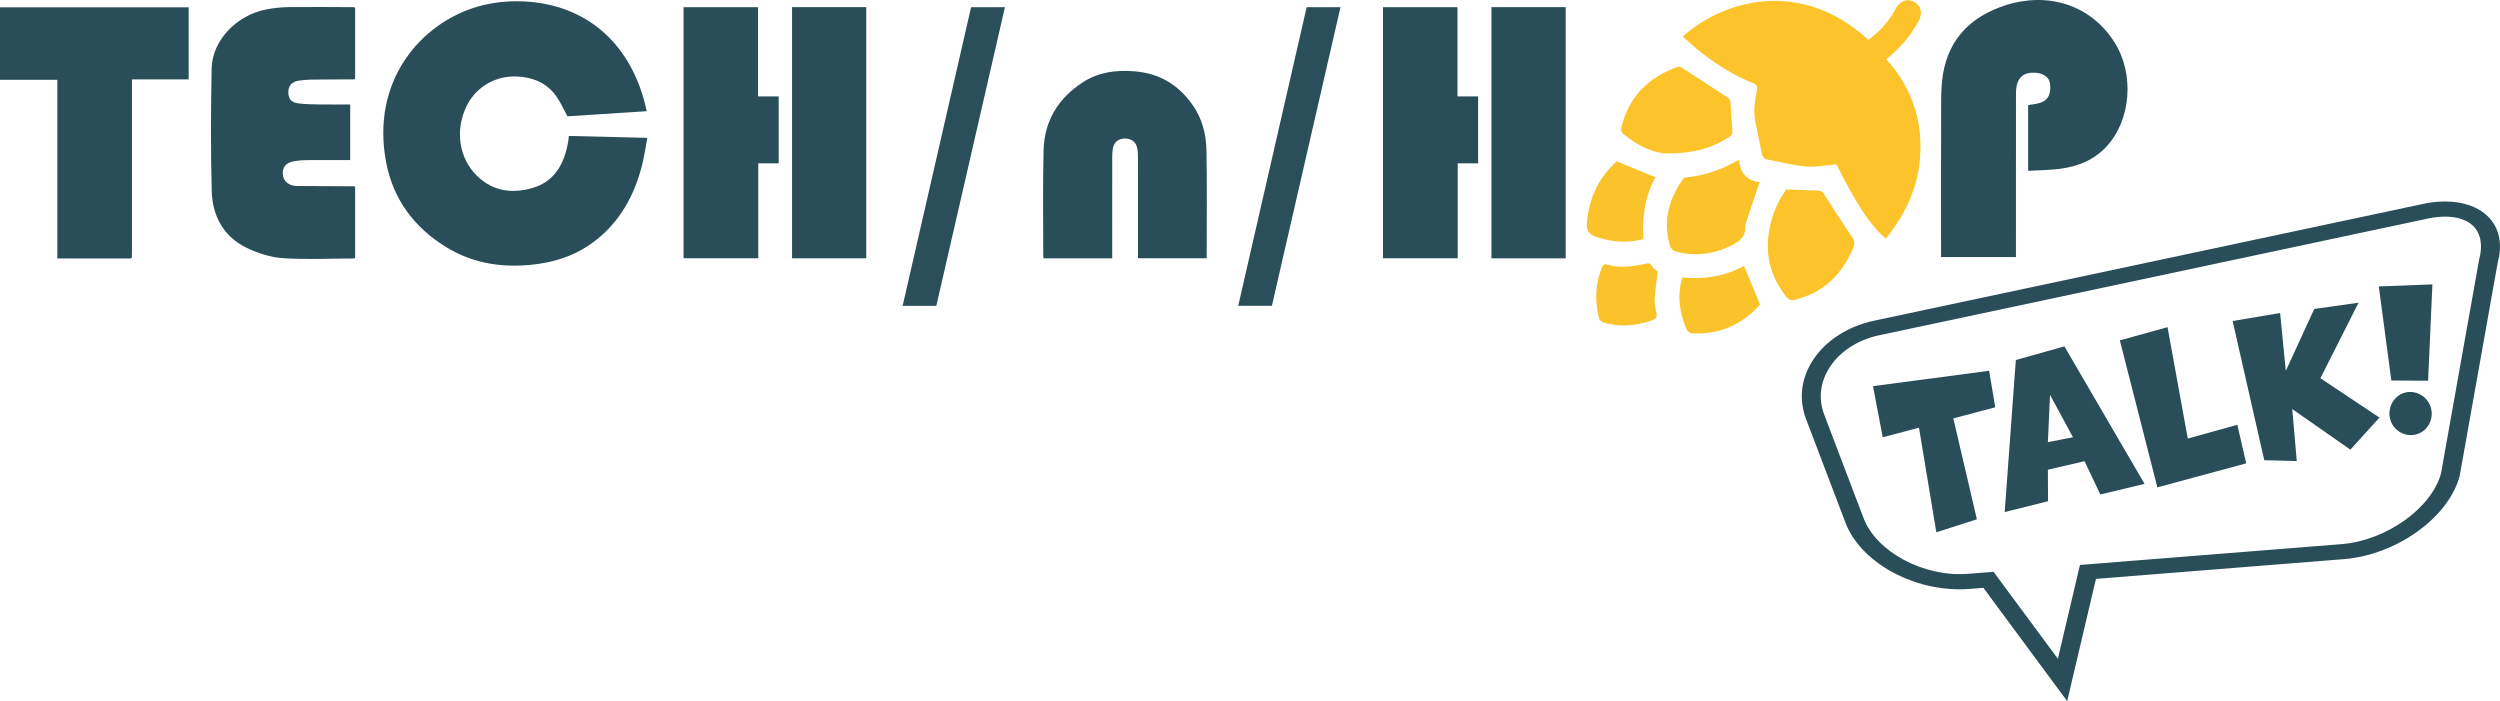
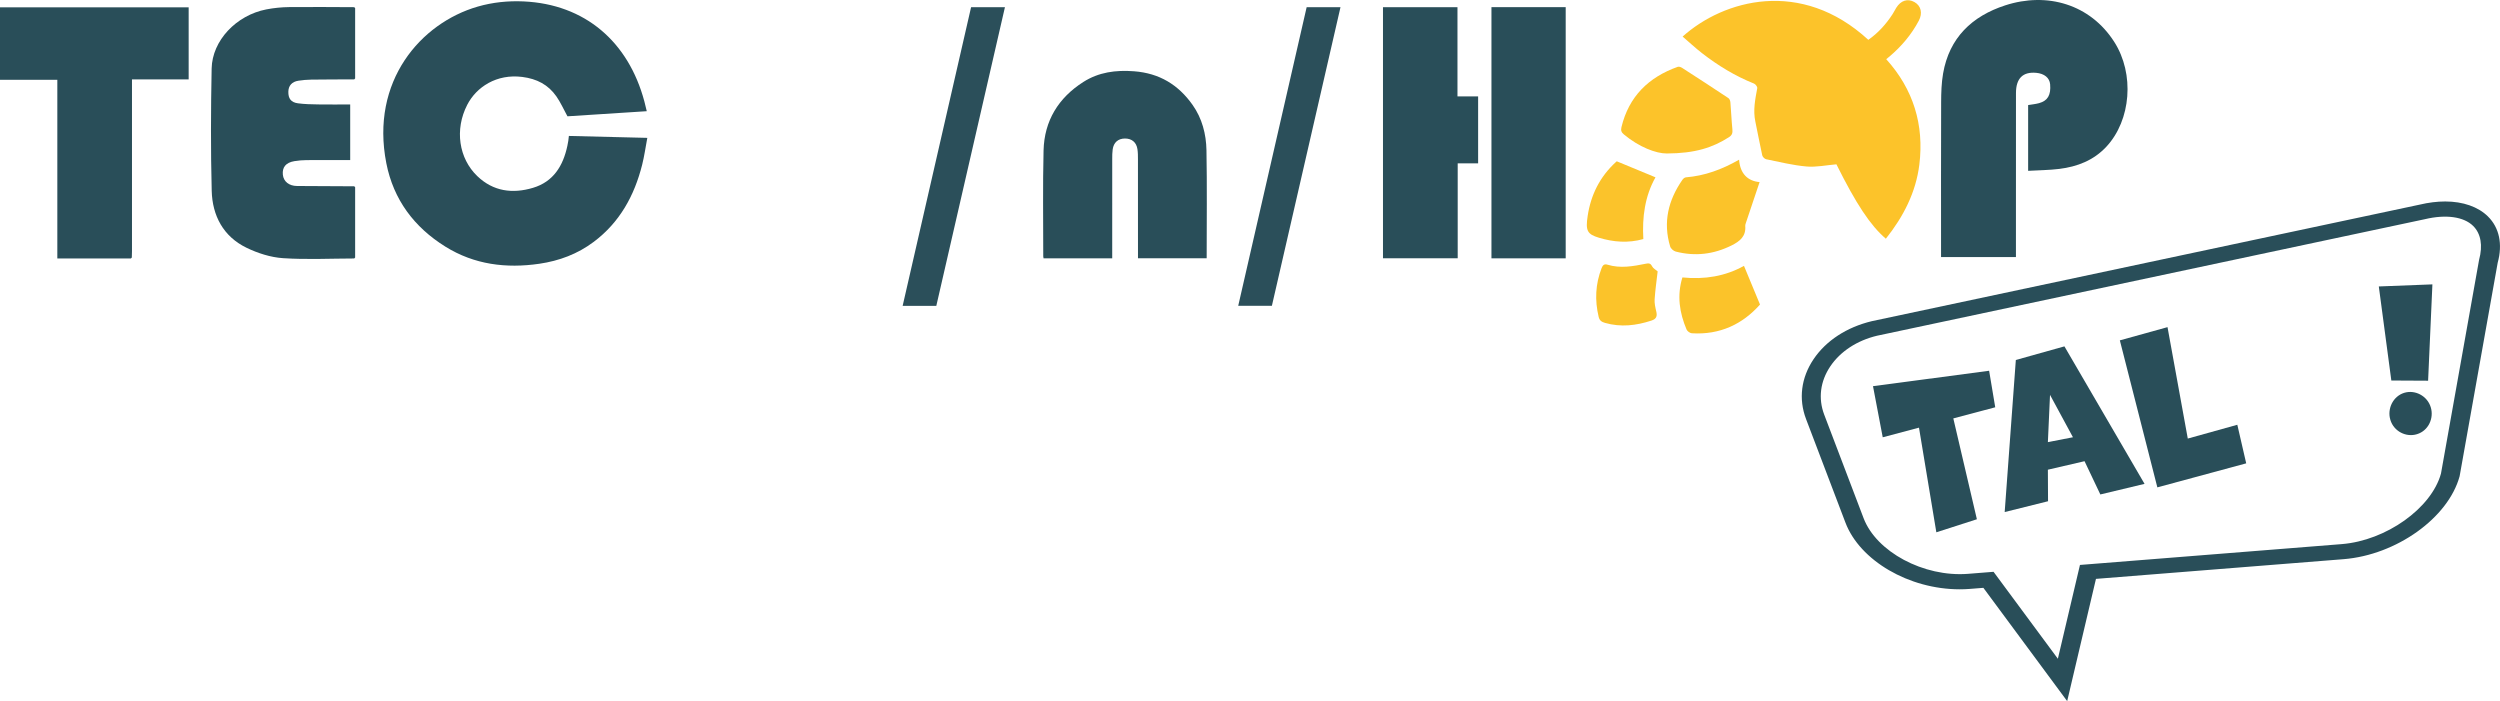
<svg xmlns="http://www.w3.org/2000/svg" id="Ebene_1" data-name="Ebene 1" viewBox="0 0 1923.96 539.6">
  <defs>
    <style>
      .cls-1 {
        fill: #2b4f5a;
      }

      .cls-1, .cls-2, .cls-3, .cls-4, .cls-5, .cls-6, .cls-7 {
        stroke-width: 0px;
      }

      .cls-2 {
        fill: #294e59;
      }

      .cls-3 {
        fill: #43646d;
      }

      .cls-4 {
        fill: #fbc32b;
      }

      .cls-5 {
        fill: #2a4e59;
      }

      .cls-6 {
        fill: #fcc32a;
      }

      .cls-7 {
        fill: #fbc32a;
      }
    </style>
  </defs>
  <g>
    <path class="cls-5" d="M497.72,85.58c-20.79,1.34-41.2,2.65-61.02,3.93-3.03-5.54-5.32-10.77-8.53-15.35-6.31-9-14.99-13.52-26.23-14.95-19.73-2.51-35.28,7.7-42.36,21.43-9.85,19.09-6.45,41.27,7.71,54.87,12.32,11.84,27.18,13.73,42.88,9.04,15.77-4.71,23.17-16.95,26.45-32.25.27-1.28.52-2.56.72-3.85.17-1.12.27-2.25.45-3.83,19.98.49,39.78.98,60.36,1.48-1.33,7.08-2.28,13.99-3.97,20.72-5.98,23.74-17.24,44.27-37.2,59.27-12.47,9.37-26.61,14.67-41.94,16.9-25.54,3.72-50,.67-72.24-13.15-24.07-14.95-40-36.19-45.5-64.22-12.41-63.22,26.54-107.87,70.31-120.53,11.52-3.33,23.34-4.53,35.23-4,47.34,2.11,80.77,31.05,93.04,76.94.63,2.35,1.16,4.73,1.85,7.54Z" />
    <path class="cls-2" d="M1560.82,131.46v-50.6c2.82-.48,5.69-.73,8.42-1.48,6.68-1.83,9.22-6.31,8.51-14.51-.43-4.96-4.46-8.27-10.76-8.83-10.22-.9-15.51,4.24-15.53,15.53-.07,40.26-.03,80.51-.03,120.77,0,1.73,0,3.46,0,5.5h-57.63c0-1.44,0-2.97,0-4.5,0-38.22-.08-76.44.07-114.66.03-7.38.25-14.88,1.5-22.13,4.76-27.49,22.23-44.1,47.77-52.42,32.36-10.54,65.45-.82,83.94,28.08,15.8,24.69,12.97,60.25-6.05,80.68-9.83,10.55-22.37,15.37-36.23,17.09-7.75.96-15.61.99-23.97,1.48Z" />
    <path class="cls-6" d="M1451.32,183.71c-11.96-10.24-22.87-26.77-38.05-57.26-7.78.65-15.47,2.33-22.96,1.68-10.45-.91-20.77-3.48-31.1-5.58-1.2-.24-2.76-1.84-3.03-3.06-1.92-8.6-3.45-17.29-5.29-25.91-1.87-8.74-.11-17.19,1.46-25.72.19-1.03-1.3-3.07-2.46-3.53-14.55-5.81-27.77-13.88-40.08-23.45-5.14-3.99-9.91-8.46-14.89-12.74,31.51-28.27,91.09-45.12,142.91,2.52,7.53-5.28,13.6-11.99,18.61-19.7,1.03-1.58,1.84-3.29,2.83-4.9,3.54-5.73,8.84-7.4,14.05-4.47,5.08,2.86,6.45,8.51,3.36,14.34-5.65,10.66-13.3,19.71-22.48,27.5-.66.56-1.35,1.09-2.6,2.11,20.91,23.15,29.27,50.56,25.49,81.15-2.63,21.3-12.21,39.99-25.77,57.02Z" />
    <path class="cls-2" d="M273.31,144.09v54.08c-.23.25-.46.5-.69.75-18.29.04-36.65.98-54.86-.24-9.54-.64-19.43-3.82-28.1-8.04-17.82-8.67-26.24-24.67-26.73-43.8-.81-31.35-.67-62.74-.05-94.09.43-21.57,18.99-41.02,42.05-45.51,5.77-1.12,11.72-1.71,17.6-1.78,16.7-.19,33.4.01,50.09.06.23.25.46.49.69.74v54.08c-.23.25-.46.5-.69.75-11.04.05-22.07.04-33.11.19-3.29.04-6.6.34-9.86.84-4.97.76-7.65,3.81-7.74,8.41-.11,5.28,2.02,8.26,7.41,8.98,5.15.69,10.4.78,15.62.86,8.11.13,16.22.03,24.57.03v42.78c-11.32,0-22.46-.06-33.6.04-3.14.03-6.32.28-9.41.81-6.5,1.1-9.41,4.68-8.82,10.44.54,5.29,4.84,8.65,10.95,8.67,14.67.05,29.34.15,44,.23l.69.74Z" />
    <path class="cls-2" d="M100.75,198.92h-56.63V61.41H0V5.64h145.19v55.48h-43.62v5.38c0,42.29,0,84.59,0,126.88,0,1.6-.08,3.19-.12,4.79-.23.25-.46.5-.69.75Z" />
    <path class="cls-2" d="M803.11,198.82c-.11-.66-.24-1.08-.24-1.49.02-27.18-.43-54.37.24-81.53.56-22.82,11.44-40.51,30.62-52.72,11.82-7.53,24.88-9.3,38.98-8.23,19.53,1.48,34.11,10.36,45.08,25.88,7.33,10.37,10.45,22.46,10.68,34.85.51,27.6.16,55.22.16,83.16h-52.86v-4.64c0-23.84.01-47.67-.02-71.51,0-2.61,0-5.26-.4-7.83-.81-5.28-4.39-8.19-9.63-8.16-5.21.03-8.67,3-9.42,8.36-.34,2.43-.35,4.93-.35,7.39-.02,23.84-.01,47.67-.01,71.51v4.96h-52.83Z" />
-     <path class="cls-2" d="M526.05,5.54h57.33v68.65h15.89v51.52h-15.72v73.05h-57.5V5.54Z" />
    <path class="cls-2" d="M1064.33,5.54h57.32v68.65h15.89v51.52h-15.72v73.05h-57.5V5.54Z" />
-     <path class="cls-2" d="M609.55,5.49h57.1v193.3h-57.1V5.49Z" />
    <path class="cls-2" d="M1147.8,5.5h57.13v193.31h-57.13V5.5Z" />
    <path class="cls-1" d="M747.34,5.54h26.04c-17.61,76.66-35.18,153.11-52.81,229.84h-25.91c17.57-76.66,35.11-153.21,52.67-229.84Z" />
    <path class="cls-1" d="M1031.62,5.53c-17.61,76.65-35.17,153.09-52.8,229.83h-25.91c17.56-76.62,35.1-153.17,52.67-229.83h26.04Z" />
-     <path class="cls-6" d="M1374.66,145.75c8.25.33,16.14.78,24.04.87,2.7.03,3.94,1.01,5.35,3.25,6.85,10.9,13.86,21.72,21.14,32.34,1.93,2.81,2.42,4.9,1.1,8.16-8.45,20.88-22.87,34.83-45.07,40.37-3.26.81-4.89-.32-6.6-2.47-12.34-15.44-16.57-32.89-12.86-52.25,2.12-11.1,6.5-21.29,12.9-30.27Z" />
    <path class="cls-6" d="M1282.8,118.12c-8.35.08-21.57-5.01-33.12-14.7-1.85-1.55-2.46-2.99-1.84-5.57,5.72-23.67,20.9-38.43,43.32-46.42.93-.33,2.45.21,3.39.82,11.92,7.68,23.8,15.41,35.61,23.26.88.58,1.44,2.15,1.53,3.31.58,6.88.83,13.8,1.52,20.67.28,2.76-.16,4.5-2.65,6.1-12.51,8.01-26.06,12.44-47.77,12.53Z" />
    <path class="cls-7" d="M1338.37,122.88c.77,10.8,6.72,16.47,15.78,17.25-3.66,10.89-7.14,21.24-10.6,31.59-.23.68-.5,1.43-.44,2.12.69,7.94-4.05,11.82-10.45,15.01-13.82,6.89-28.13,8.61-43.03,4.76-1.7-.44-3.81-2.29-4.3-3.92-5.63-18.67-1.46-35.66,9.44-51.33.6-.86,1.73-1.8,2.69-1.88,14.39-1.19,27.61-5.96,40.93-13.59Z" />
    <path class="cls-7" d="M1294.75,213.51c17.07,1.72,33-.88,47.38-8.92,4.08,9.83,8.09,19.52,12.34,29.77-13.5,15.23-30.95,23.43-52.44,22.12-1.45-.09-3.52-1.56-4.08-2.9-5.4-12.82-7.53-25.99-3.2-40.07Z" />
    <path class="cls-4" d="M1244.26,124.14c10.12,4.19,19.81,8.2,29.77,12.32-8.13,14.43-10.32,30.61-9.35,47.52-11.75,3.27-22.99,2.34-34.12-1.01-9.11-2.75-10.43-5.41-8.72-16.76,2.45-16.31,9.45-30.26,21.69-41.47.42-.39.89-.72.73-.6Z" />
    <path class="cls-7" d="M1275.71,208.85c-.82,7.2-1.85,14.3-2.33,21.45-.21,3.06.51,6.25,1.23,9.28.86,3.61.31,5.83-3.67,7.13-11.79,3.88-23.61,5.25-35.74,1.79-2.55-.73-4.22-1.78-4.9-4.66-3.06-12.76-2.49-25.22,2.27-37.5.88-2.26,2.02-3.41,4.52-2.64,9.91,3.04,19.72,1.22,29.48-.74,2.29-.46,3.62-.44,4.83,1.95.82,1.61,2.79,2.62,4.3,3.94Z" />
    <path class="cls-3" d="M273.31,6.25c-.23-.25-.46-.49-.69-.74.23.25.46.49.69.74Z" />
    <path class="cls-3" d="M272.61,61.08c.23-.25.46-.5.69-.75-.23.25-.46.5-.69.75Z" />
    <path class="cls-3" d="M273.31,144.09c-.23-.25-.46-.49-.69-.74.23.25.46.49.69.74Z" />
    <path class="cls-3" d="M100.75,198.92c.23-.25.46-.5.69-.75-.23.25-.46.5-.69.75Z" />
    <path class="cls-3" d="M272.61,198.92c.23-.25.46-.5.69-.75-.23.25-.46.5-.69.75Z" />
  </g>
  <path class="cls-2" d="M1590.88,539.6l-64.5-87.21-10.34.82c-2.59.21-5.24.31-7.88.31-39.01,0-76.82-22.07-87.94-51.33l-30.32-79.72c-5.86-15.42-3.81-31.76,5.78-46.02,9.59-14.26,25.53-24.66,44.87-29.29l421.56-89.67c6.7-1.6,13.39-2.44,19.67-2.44,13.71,0,25.41,4.1,32.92,11.55,8.73,8.64,11.4,21.26,7.5,35.52l-29.31,164.36c-8.76,32.17-48.78,60.63-89.3,63.85l-190.57,15.16-22.16,94.1ZM1534.21,440.06l49.49,66.91,17-72.2,201.45-16.03c34.11-2.71,69.09-27.59,76.39-54.32l29.3-164.36c3.03-11.16,1.39-20.3-4.51-26.15-7.24-7.17-20.99-9.09-37.25-5.21l-421.55,89.67c-15.38,3.68-28.24,12.07-35.98,23.59-7.74,11.51-9.4,24.69-4.68,37.12l30.32,79.72c9.79,25.75,46.11,45.49,80.39,42.81l19.63-1.56Z" />
  <g>
    <path class="cls-2" d="M1490.18,409.65l-13.36-80.53-27.9,7.41-7.49-39.34,89.37-11.87,4.7,28.12-32.26,8.56,18.14,77.61-31.21,10.04Z" />
    <path class="cls-2" d="M1616.39,380.53l-12.16-25.6-28.22,6.55.13,24.27-33.37,8.32,8.58-117.03,37.39-10.48,61.67,105.82-34.02,8.14ZM1577.66,303.87l-1.64,36.38,19.29-3.75-17.65-32.63Z" />
    <path class="cls-2" d="M1660.26,375.06l-28.86-113.12,36.68-10.18,15.6,85.75,38.12-10.62,6.84,29.69-68.38,18.49Z" />
-     <path class="cls-2" d="M1808.8,346.03l-44.72-31.19,3.49,39.97-25.03-.64-24.34-107.12,36.54-6.18,4.38,44.53,21.91-47.65,34.06-4.79-29.35,58.12,45.46,30.28-22.4,24.68Z" />
    <path class="cls-2" d="M1840.33,292.84l-9.64-72.39,41.25-1.6-3.31,74.14-28.3-.15ZM1839.17,321.49c-1.69-8.69,3.71-17.84,12.7-19.58,8.25-1.6,17.39,3.8,19.23,13.22,1.63,8.39-3.3,17.6-12.72,19.43-8.25,1.6-17.37-3.65-19.2-13.08Z" />
  </g>
</svg>